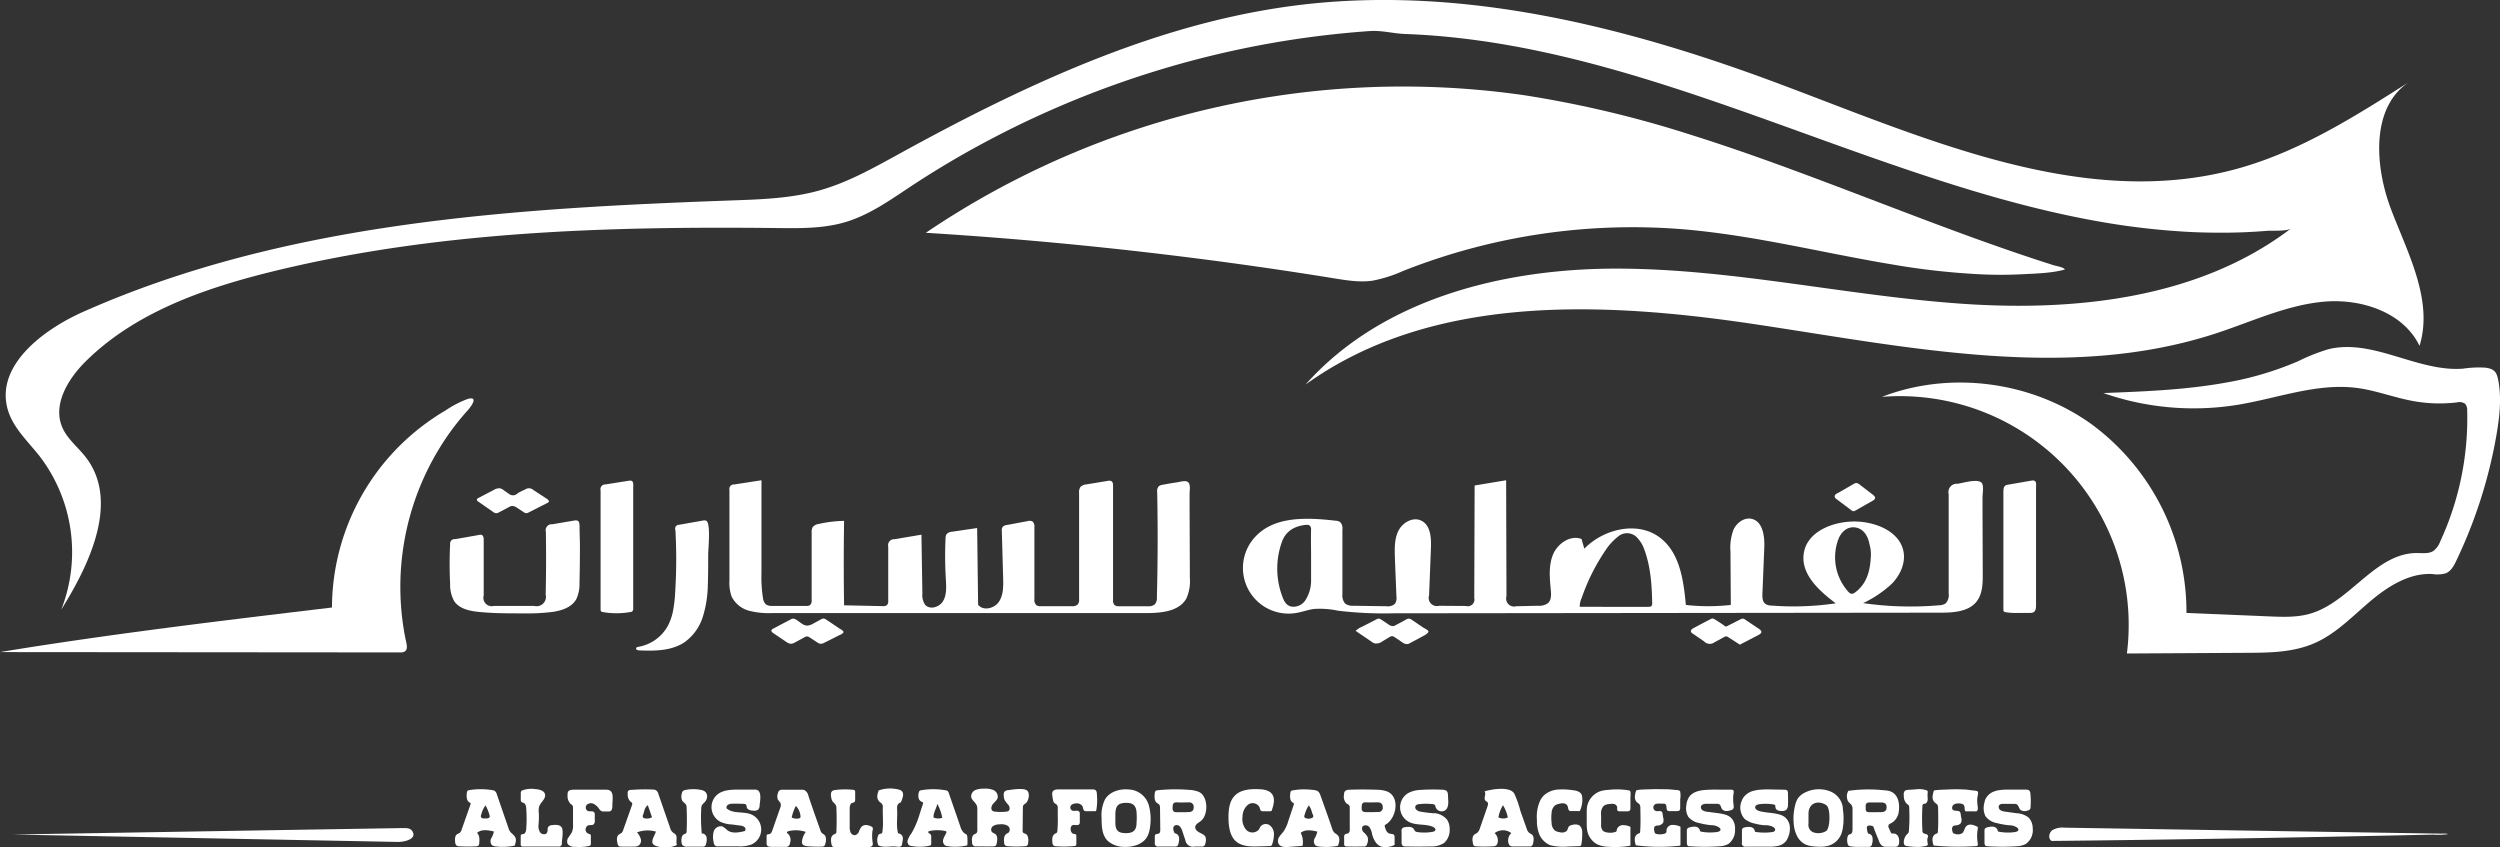
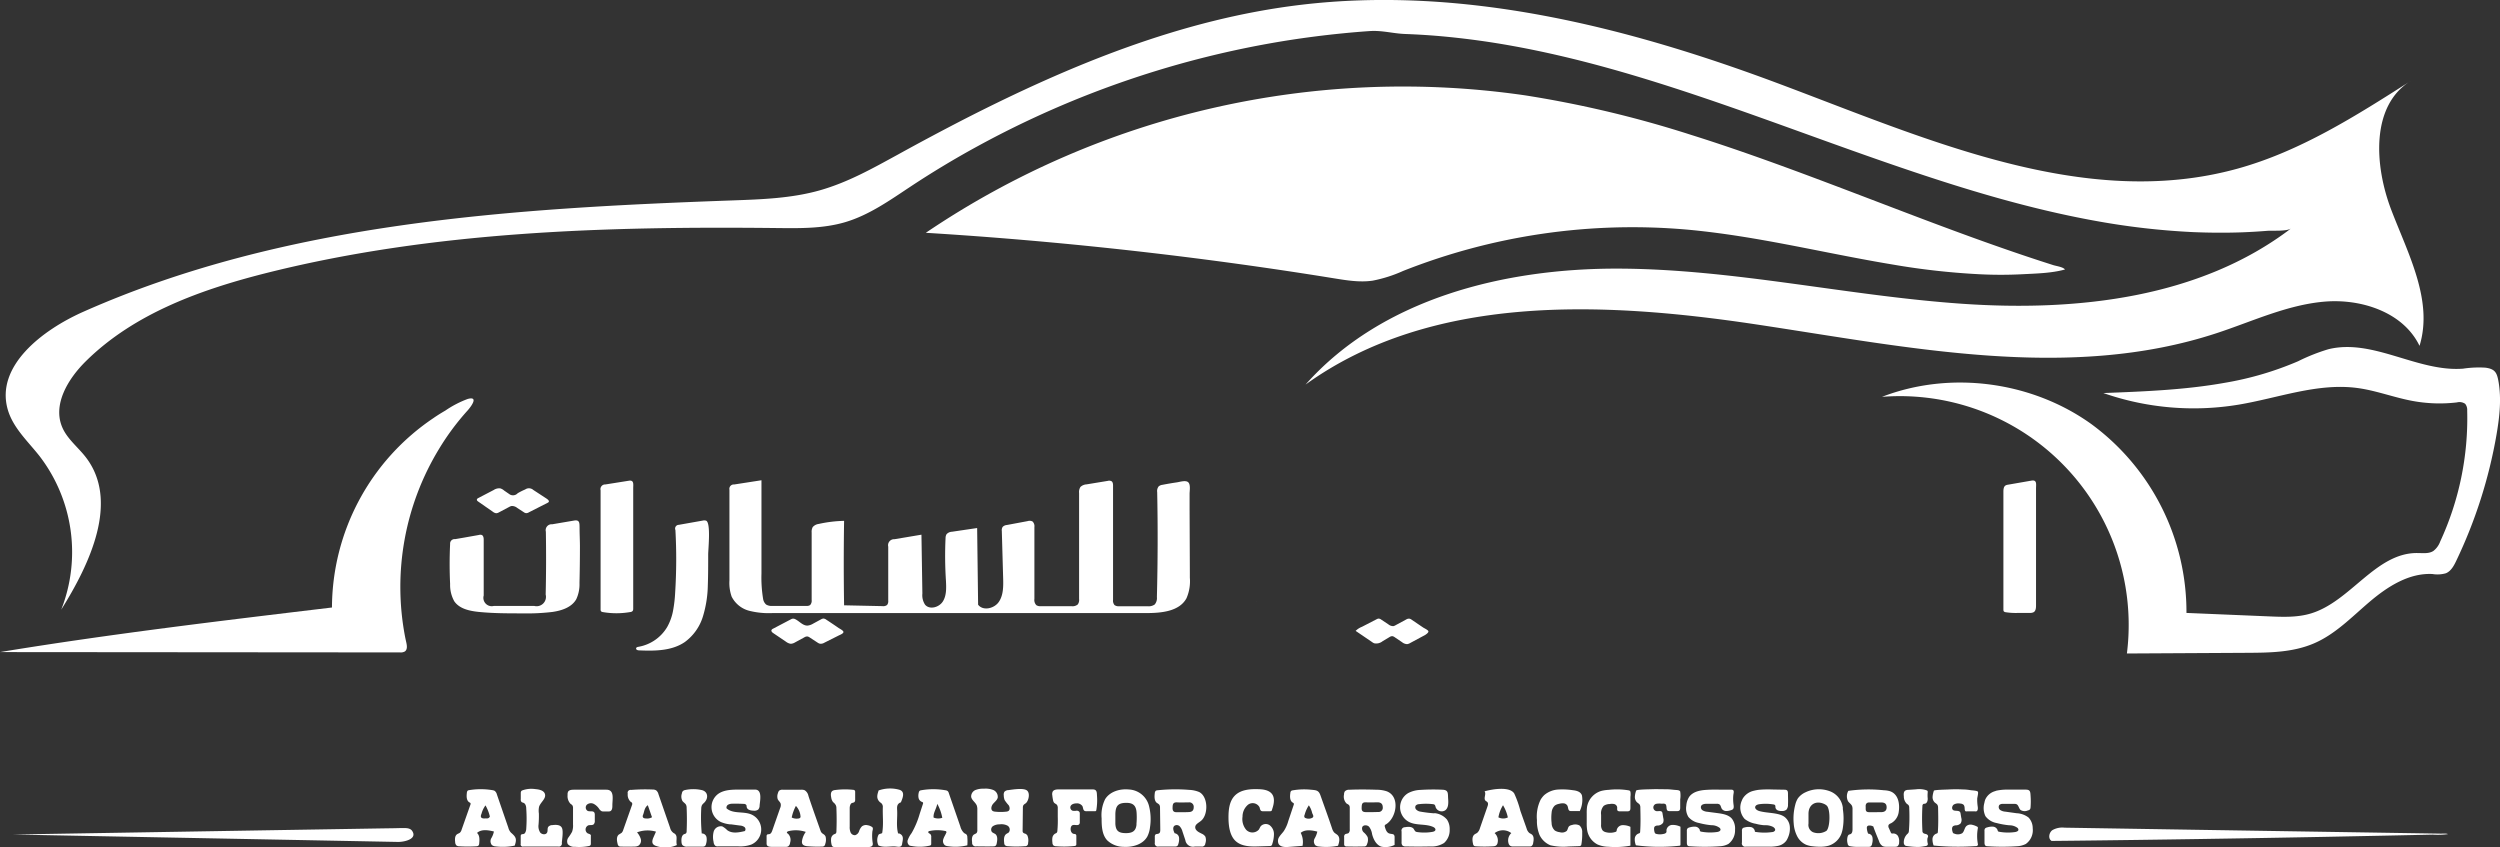
<svg xmlns="http://www.w3.org/2000/svg" id="Layer_1" data-name="Layer 1" viewBox="0 0 672.88 228.07">
  <rect x="0" y="0" width="672.88" height="228.07" fill="#333333" stroke="none" />
  <defs>
    <style>.cls-1{fill:#fff;}</style>
  </defs>
  <path class="cls-1" d="M398.31,284.53C427,269.87,457,257.6,488.82,253.79c43.28-5.17,87,5.69,127.82,20.91,40.22,15,82.9,34.62,124.27,23.19,16.88-4.66,31.92-14.22,46.67-23.64-10.84,6.67-9.81,22.83-5.27,34.72s11.36,24.45,7.61,36.61c-4.35-9.06-15.7-12.78-25.71-11.89s-19.31,5.32-28.86,8.46c-39.72,13.08-82.79,3.83-124.14-2.37S524,331.58,490.09,356c20.55-23.15,53.51-31.35,84.46-31.21s61.43,7.33,92.3,9.46,63.91-1.52,88.51-20.29c-1.11.85-5,.55-6.45.66q-3.35.27-6.7.4c-4.43.16-8.88.13-13.32-.06a198.4,198.4,0,0,1-26.39-3.06c-17.77-3.23-35.1-8.49-52.16-14.31-17.41-5.93-34.59-12.49-52-18.41-17.23-5.86-34.72-11.12-52.66-14.35-6.29-1.14-12.63-2-19-2.58q-4.86-.43-9.72-.61c-3.35-.12-6.14-1-9.55-.79q-3.69.25-7.36.62c-4.89.48-9.78,1.11-14.64,1.87A258.68,258.68,0,0,0,402,291.75q-9.33,5.08-18.21,10.95c-5.58,3.69-11.15,7.66-17.56,9.57-5.88,1.75-12.13,1.67-18.27,1.6-45.85-.5-92.16.83-136.67,11.88-18,4.48-36.32,10.93-49.52,24-4.76,4.71-8.95,11.62-6.31,17.76,1.36,3.16,4.26,5.35,6.35,8.07,9,11.72,1.23,28.46-6.63,41a42.44,42.44,0,0,0-5.83-41.32c-3.15-4-7.15-7.63-8.56-12.53-3.37-11.7,9.28-21.43,20.41-26.36,54.36-24.1,115.29-27.81,174.72-29.94,7.86-.28,15.82-.56,23.39-2.7s14.26-5.92,21.05-9.63Q389.23,289.2,398.31,284.53Z" transform="translate(-138.7 -252.49)" />
  <path class="cls-1" d="M395.78,315.66q-3.94-.27-7.9-.51a229.14,229.14,0,0,1,161.28-37,295.88,295.88,0,0,1,44.63,10.62c14.67,4.6,29.08,10,43.45,15.46s28.77,11.07,43.35,16.06c2.4.83,4.81,1.63,7.22,2.42l3.51,1.13c.88.28,2.61.48,3.18,1.18-3.55,1-7.77,1.09-11.46,1.28-3.87.2-7.75.2-11.62,0a195.44,195.44,0,0,1-23.29-2.61c-15.64-2.59-31.07-6.33-46.78-8.43-3-.4-5.94-.74-8.92-1a167.81,167.81,0,0,0-76.09,11.16,36.83,36.83,0,0,1-8.19,2.61c-3.41.5-6.87-.06-10.27-.61Q447.14,319.2,395.78,315.66Z" transform="translate(-138.7 -252.49)" />
  <path class="cls-1" d="M737.52,355.52a86.39,86.39,0,0,0,19.72-5.8,51.06,51.06,0,0,1,8.17-3.24c12-2.94,23.92,6.16,36.2,5.24a28.6,28.6,0,0,1,6.06-.27c2.54.35,3.08,1.31,3.5,3.7.84,4.75.28,9.62-.53,14.34a129.79,129.79,0,0,1-10.83,33.93c-.64,1.35-1.41,2.78-2.78,3.36a8.19,8.19,0,0,1-3.63.21c-6.26-.33-12,3.32-16.8,7.38s-9.23,8.75-15,11.25-12.09,2.55-18.3,2.58l-32.14.18a61.59,61.59,0,0,0-65.92-69.08c18.4-7.11,40.28-4.18,56.32,7.31a62.77,62.77,0,0,1,25.63,50.85l22.22.93c3.73.16,7.55.31,11.14-.75,10.77-3.15,17.55-16.4,28.78-16.3,1.48,0,3.09.24,4.32-.56a5.67,5.67,0,0,0,1.84-2.55A79.12,79.12,0,0,0,802.75,363a2.6,2.6,0,0,0-.55-1.83,2.73,2.73,0,0,0-2.22-.37,39.79,39.79,0,0,1-12-.41c-5-.93-9.77-2.8-14.8-3.47-10.75-1.43-21.36,2.73-32.06,4.5a73.78,73.78,0,0,1-36.3-3.14C715.74,357.86,726.82,357.44,737.52,355.52Z" transform="translate(-138.7 -252.49)" />
  <polygon class="cls-1" points="338.26 161.76 338.27 161.76 338.27 161.77 338.15 161.88 338.26 161.76" />
  <path class="cls-1" d="M586.1,397.71h0l.1-.08Z" transform="translate(-138.7 -252.49)" />
-   <path class="cls-1" d="M671.75,382.2c-1.36-.76-4.9.33-6.17.5a2.24,2.24,0,0,0-2.39,2.79l0,26.76a3.27,3.27,0,0,1-.77,2.6,3.1,3.1,0,0,1-1.82.55,89,89,0,0,1-20.43-.58,30.48,30.48,0,0,0,7.75-5.24c2.17-2.24,3.65-5.4,3.14-8.48-.94-5.58-7.57-8.22-13.22-8.25-5.81,0-12.62,2.66-13.62,8.38s4.05,10.23,8.57,13.65a78.1,78.1,0,0,1-17.29.6,3,3,0,0,1-1.62-.44c-.83-.6-.86-1.8-.82-2.82l.5-12.36c.12-3-.37-6.95-3.31-7.7-2-.51-4,.94-4.92,2.77a13.5,13.5,0,0,0-.87,6l.09,14.38a54.39,54.39,0,0,1-12.1,0c-.61-6.65-1.64-14.11-7-18.14-6-4.52-15.1-2.35-20.33,3l-.75-2.61c-3-1.15-6.47,1.23-7.69,4.23s-.87,6.38-.57,9.61c.11,1.21.14,2.61-.76,3.42a4,4,0,0,1-2.65.71l-5.9.13a2.14,2.14,0,0,1-2.63-2.69l-.09-31.22-8.48,1.41-.1,30.27a1.81,1.81,0,0,1-2.29,2.16l-7.21-.05a2.19,2.19,0,0,1-2.66-2.78l.5-12.84c.11-2.73-.12-6.06-2.57-7.28-2.21-1.11-5,.43-6.14,2.63s-1.06,4.78-1,7.25l.42,10.51a2.75,2.75,0,0,1-.43,2,2.78,2.78,0,0,1-2.23.63l-8.87-.13a3.36,3.36,0,0,1-2.27-.59,3.44,3.44,0,0,1-.74-2.62V395a2.39,2.39,0,0,0-.61-2,2.48,2.48,0,0,0-1.2-.36c-7.57-.86-16.35-1.31-21.56,4.24A12.28,12.28,0,0,0,488,417.39c1.47-.27,2.88-.81,4.36-1a23.55,23.55,0,0,1,6.47.47,103.06,103.06,0,0,0,14.91.7L661,417.39c3.51,0,7.54-.25,9.71-3,1.6-2.05,1.66-4.86,1.65-7.46l-.06-16.54,0-4c0-1,.37-2.88-.11-3.76A1,1,0,0,0,671.75,382.2ZM490.29,413.63a3.91,3.91,0,0,1-3.48,2.17c-1.59,0-2.4-1.2-2.87-2.51a21.26,21.26,0,0,1-.19-15c1-2.8,3.3-4.17,6.23-4.51,1.07-.13,1.64.13,1.6,1.37-.07,2.39,0,4.78,0,7.18,0,2.07,0,4.14,0,6.21A9.67,9.67,0,0,1,490.29,413.63Zm74.13-.22a54.05,54.05,0,0,1,6.54-13,14.63,14.63,0,0,1,3.25-3.5,3.69,3.69,0,0,1,5.34.53,8.27,8.27,0,0,1,1.61,2.65c1.82,4.77,2.14,9.78,2.23,14.82,0,.77-.38.91-1,.91H563.89A5.6,5.6,0,0,1,564.42,413.41Zm73.83-1.65c-.84.67-1.39.83-2.16-.1a13.84,13.84,0,0,1-2.8-13.42c.78-2.62,2.59-4,4.56-3.81s3.5,1.75,4,4.44a10.37,10.37,0,0,1,.42,2.88C642.11,405.87,641.33,409.28,638.25,411.76Z" transform="translate(-138.7 -252.49)" />
  <path class="cls-1" d="M344.9,415.2a2.77,2.77,0,0,0,1.68.37l9.1,0a1.62,1.62,0,0,0,1.07-.23,1.72,1.72,0,0,0,.41-1.37l0-18.15a2.62,2.62,0,0,1,.29-1.47,2.56,2.56,0,0,1,1.61-.84,34.84,34.84,0,0,1,6.83-.83q-.18,11.35,0,22.73l10.32.22a1.65,1.65,0,0,0,1.26-.32,1.68,1.68,0,0,0,.3-1.17V399.62a1.62,1.62,0,0,1,1.69-2l7.25-1.22.25,15.85a4.6,4.6,0,0,0,.73,3c1.22,1.43,3.76.72,4.77-.86s.94-3.6.85-5.48a102.76,102.76,0,0,1-.11-11.64,2,2,0,0,1,.27-1,2.08,2.08,0,0,1,1.45-.66l6.78-1,.26,20.64c1.32,1.74,4.33,1.05,5.57-.75s1.23-4.16,1.17-6.35l-.36-12.75a1.66,1.66,0,0,1,.22-1.08,1.71,1.71,0,0,1,1.11-.52l5.62-1.05a1.71,1.71,0,0,1,1.32.1,1.75,1.75,0,0,1,.5,1.5l0,19.34a2,2,0,0,0,.53,1.69,2,2,0,0,0,1.23.27l8.24,0a2.18,2.18,0,0,0,1.68-.48,2.1,2.1,0,0,0,.35-1.46l0-28.53a2.52,2.52,0,0,1,.37-1.63,2.58,2.58,0,0,1,1.63-.69l5.72-.94a1.37,1.37,0,0,1,1,.09c.38.24.42.77.42,1.21v30.73a1.83,1.83,0,0,0,.4,1.4,1.85,1.85,0,0,0,1.25.31l7.68,0a2.73,2.73,0,0,0,1.89-.48,2.69,2.69,0,0,0,.58-2q.36-14.12.08-28.23a2,2,0,0,1,.41-1.56,1.94,1.94,0,0,1,1-.41c1.29-.25,2.58-.47,3.88-.66.8-.11,2.43-.67,3.09,0s.33,2.29.34,3.11v4.21l.07,16.83v1.51a11.44,11.44,0,0,1-.9,5.52c-1.93,3.58-6.8,4-10.88,4H346.64a21.53,21.53,0,0,1-6.26-.61,7.36,7.36,0,0,1-4.76-3.83,11,11,0,0,1-.59-4.35V384.3a1.18,1.18,0,0,1,1.28-1.41l7.34-1.14,0,25.1a35.41,35.41,0,0,0,.43,6.75A2.57,2.57,0,0,0,344.9,415.2Z" transform="translate(-138.7 -252.49)" />
  <path class="cls-1" d="M255.39,365c1-.7,2.09-1.37,3.17-2a27.68,27.68,0,0,1,6-3.12c3-.83,1.06,1.87.08,3a67.32,67.32,0,0,0-7.81,10.5,71.44,71.44,0,0,0-9.1,50.51c.1.51.21,1,.33,1.54.19.84.32,1.89-.38,2.39a2.17,2.17,0,0,1-1.29.27L138.7,428c29.66-4.88,59.51-8.42,89.35-12a61.7,61.7,0,0,1,27.34-51Z" transform="translate(-138.7 -252.49)" />
  <path class="cls-1" d="M263.59,397.19l4-.71a1.29,1.29,0,0,1,.78,0c.45.21.52.8.52,1.3l0,15a2.25,2.25,0,0,0,2.72,2.8l10.9,0a2.52,2.52,0,0,0,3.06-3.07q.19-8.46.05-16.91a1.6,1.6,0,0,1,1.71-2l5.88-1c1.49-.26,1.46.63,1.48,1.81,0,1.67.09,3.34.1,5q0,5-.12,10a9.48,9.48,0,0,1-.85,4.33c-1.23,2.22-3.95,3.11-6.47,3.46a57.18,57.18,0,0,1-8.07.38c-3.9,0-7.81,0-11.7-.39-2.47-.25-5.22-.82-6.62-2.88a9,9,0,0,1-1.11-4.64c-.17-3.58-.17-7.18,0-10.76a1.2,1.2,0,0,1,1.35-1.31Z" transform="translate(-138.7 -252.49)" />
  <path class="cls-1" d="M300.46,417a.81.81,0,0,1-.11-.49l0-32.06a1.26,1.26,0,0,1,1.3-1.57l6.29-1c1.46-.25,1.19,1,1.19,2v32.38a1.15,1.15,0,0,1-.14.66,1,1,0,0,1-.7.31,21.59,21.59,0,0,1-7.35,0A.78.78,0,0,1,300.46,417Z" transform="translate(-138.7 -252.49)" />
  <path class="cls-1" d="M678,417a1.06,1.06,0,0,1-.08-.47V384.84c0-.64.06-1.4.62-1.71a1.74,1.74,0,0,1,.6-.18l6.33-1.1c1.55-.27,1.23,1,1.23,2.15v12.63l0,16.83v2c0,.66-.06,1.44-.62,1.79a2,2,0,0,1-1,.21l-3.15,0a17.29,17.29,0,0,1-3.45-.2.8.8,0,0,1-.41-.18A.36.36,0,0,1,678,417Z" transform="translate(-138.7 -252.49)" />
  <path class="cls-1" d="M319.87,416.78a36.43,36.43,0,0,0,.55-4.78,143.52,143.52,0,0,0,.07-16.85,1,1,0,0,1,.91-1.4l6.38-1.13a1.87,1.87,0,0,1,.94,0c1.37.45.59,7.72.59,9.08,0,2.8,0,5.6-.1,8.39a30.53,30.53,0,0,1-1.34,8.4,13.36,13.36,0,0,1-4.87,6.82c-3.51,2.39-8.06,2.41-12.3,2.23-.35,0-.82-.16-.79-.51s.39-.41.68-.46a11.23,11.23,0,0,0,7.68-5.31A14.34,14.34,0,0,0,319.87,416.78Z" transform="translate(-138.7 -252.49)" />
  <path class="cls-1" d="M797.57,477a21.4,21.4,0,0,1-4.09.13l-4.21.09-8.42.18-16.85.34q-16.83.32-33.68.58t-33.69.45l-5.73.06c-1-.58-.73-2.21.18-2.89a5.36,5.36,0,0,1,3.29-.68l33.66.54,33.65.53,33.65.53C795.93,476.91,797.13,476.74,797.57,477Z" transform="translate(-138.7 -252.49)" />
  <path class="cls-1" d="M690.87,478.64l-.06-.06h0Z" transform="translate(-138.7 -252.49)" />
  <path class="cls-1" d="M247.72,478.87a8.32,8.32,0,0,1-1.78.23l-103.79-2,33.68-.56,33.68-.56,33.68-.55c1.35,0,2.7-.06,4.05-.07.83,0,1.88,0,2.4.78C250.67,477.69,249.2,478.51,247.72,478.87Z" transform="translate(-138.7 -252.49)" />
  <path class="cls-1" d="M415.24,477.4a3.54,3.54,0,0,1,.17,2,.76.76,0,0,1-.84.84,27.77,27.77,0,0,1-4.65,0,1.12,1.12,0,0,1-.74-.27,1,1,0,0,1-.2-.61c-.11-.87-.13-1.92.59-2.42.2-.15.44-.22.63-.39a1.23,1.23,0,0,0-.34-1.84,3.51,3.51,0,0,0-2.11-.34,3.21,3.21,0,0,0-1.78.47,1.12,1.12,0,0,0-.26,1.62,5.21,5.21,0,0,0,.8.46c.76.51.65,1.64.46,2.54a1.05,1.05,0,0,1-.35.71,1.14,1.14,0,0,1-.55.12c-1.54.05-3.08,0-4.61,0a.95.95,0,0,1-1.11-1.07c-.1-.77-.13-1.73.54-2.15a2.82,2.82,0,0,0,.66-.37,1.22,1.22,0,0,0,.2-.82l0-5.4a3.38,3.38,0,0,0-.12-1.1c-.31-.92-1.4-1.48-1.54-2.44a1.89,1.89,0,0,1,1.17-1.82,5.53,5.53,0,0,1,2.26-.35,5.69,5.69,0,0,1,2.53.35,2,2,0,0,1,1.19,2.07c-.18.69-.83,1.14-1.28,1.69s-.67,1.5-.07,1.89a1.62,1.62,0,0,0,.66.18,13.23,13.23,0,0,0,2.95,0,1.32,1.32,0,0,0,.62-.18c.47-.32.38-1.08.06-1.55a10.75,10.75,0,0,1-1.07-1.37,3.46,3.46,0,0,1-.24-1.24,1.59,1.59,0,0,1,.16-1,1.53,1.53,0,0,1,1.08-.46c1.08-.14,4.06-.65,5,.1s.42,2.9-.37,3.48a2,2,0,0,0-.57.45,1.31,1.31,0,0,0-.16.73l-.07,6.11a.83.83,0,0,0,.14.58,1.26,1.26,0,0,0,.58.28A1.23,1.23,0,0,1,415.24,477.4Z" transform="translate(-138.7 -252.49)" />
  <path class="cls-1" d="M512.86,476.88l-.22-.05c-.72-.23-1-1.07-1.2-1.8a.58.58,0,0,1,0-.43.54.54,0,0,1,.26-.21c2.88-1.7,3.94-7.51.24-8.92a8.76,8.76,0,0,0-2.74-.42c-2.42-.08-4.84-.1-7.27,0a1.6,1.6,0,0,0-1.26.43,1.54,1.54,0,0,0-.22.85,2.64,2.64,0,0,0,.65,2.4c.25.18.58.28.75.55a1.28,1.28,0,0,1,.14.7v5.74a1.24,1.24,0,0,1-.33,1c-.3.2-.74.13-1,.39a.94.94,0,0,0-.18.72l0,1.8a.82.82,0,0,0,.12.49.77.77,0,0,0,.62.2q2.26.06,4.53,0a1,1,0,0,0,.61-.14,1,1,0,0,0,.29-.52,2.77,2.77,0,0,0,.15-1.87,4.34,4.34,0,0,0-1-1.23,1.4,1.4,0,0,1-.45-1.45c.3-.65,1.32-.61,1.83-.11A4.2,4.2,0,0,1,508,477c.36,1.4,1.1,2.88,2.46,3.36a5.42,5.42,0,0,0,3.6-.46l0-2a1.14,1.14,0,0,0-.09-.56C513.81,476.92,513.31,477,512.86,476.88Zm-4.93-5.8h0c-.47,0-.95,0-1.42,0-.82,0-1.35-.12-1.32-1.15s.09-1.55,1.24-1.49,2.05,0,3.07,0c.83,0,1.35.39,1.37,1.27a1.15,1.15,0,0,1-1.28,1.33Z" transform="translate(-138.7 -252.49)" />
  <path class="cls-1" d="M462.15,476.88l-.62-.32c-.57-.3-1.16-.79-1.13-1.44,0-.8,1-1.21,1.58-1.72,2-1.67,1.91-6.59-.58-7.76a7.78,7.78,0,0,0-2.58-.55,46.09,46.09,0,0,0-8.55.1.91.91,0,0,0-.51.16,1,1,0,0,0-.25.64c-.11.94-.15,2.07.6,2.63a2.38,2.38,0,0,1,.62.46,1.39,1.39,0,0,1,.19.81l.07,5.84c0,.41,0,.89-.38,1.09s-.71.07-.93.31a.84.84,0,0,0-.16.6v1.6a.86.86,0,0,0,1.08,1l4.34,0a1,1,0,0,0,.64-.15,1.07,1.07,0,0,0,.27-.53,4,4,0,0,0,.19-1.74,1.34,1.34,0,0,0-1.17-1.14c-.33-.63-.63-1.5-.09-2a1.11,1.11,0,0,1,1.45.14,3.32,3.32,0,0,1,.74,1.4l.77,2.31a2.08,2.08,0,0,0,2.59,1.71H462a.9.9,0,0,0,1.12-.83,2.7,2.7,0,0,0,0-1.84A2.19,2.19,0,0,0,462.15,476.88ZM457,471.09c-.48,0-1,0-1.43,0-.86.06-1.29-.21-1.27-1.19s.14-1.52,1.27-1.45,2.06,0,3.09,0a1.19,1.19,0,0,1,1.33,1.31c0,.89-.48,1.28-1.33,1.3C458.08,471.1,457.52,471.09,457,471.09Z" transform="translate(-138.7 -252.49)" />
  <path class="cls-1" d="M649.51,477.46a.76.76,0,0,0-.11-.14,1.52,1.52,0,0,0-1.21-.5.69.69,0,0,1-.35,0,.65.65,0,0,1-.25-.33l-.48-1.09a1,1,0,0,1-.1-.86,1.2,1.2,0,0,1,.64-.45,4.08,4.08,0,0,0,2.11-3.17c.31-2.14-.14-4.81-2.49-5.51a6.65,6.65,0,0,0-1.53-.22,38.69,38.69,0,0,0-9.56.16,3,3,0,0,0-.09,2.77c.32.49.89.8,1.11,1.35a2.48,2.48,0,0,1,.11.9v5.26c0,.51-.06,1.14-.53,1.36a2.88,2.88,0,0,0-.49.18.92.92,0,0,0-.29.47,3.46,3.46,0,0,0,0,1.94.75.75,0,0,0,.7.68,11.22,11.22,0,0,0,2.53.16l2.42,0a1.2,1.2,0,0,0,.5-.08,1.14,1.14,0,0,0,.45-.85,3.56,3.56,0,0,0,.07-1.62,1.21,1.21,0,0,0-1.16-1,4.52,4.52,0,0,1-.34-1.44.77.77,0,0,1,.11-.54.69.69,0,0,1,.54-.21,2,2,0,0,1,1.09.27c.25.76.55,1.5.85,2.25l.68,1.66a2.39,2.39,0,0,0,1,1.38,2.54,2.54,0,0,0,1.1.16l2.22,0a1.38,1.38,0,0,0,.64-.12,1.28,1.28,0,0,0,.45-1.1A2.78,2.78,0,0,0,649.51,477.46Zm-6.06-6.37h-1.66c-1.15,0-.89-.81-.94-1.48s.21-1.17,1.06-1.14c1,0,2.05,0,3.08,0s1.52.39,1.5,1.37-.73,1.27-1.62,1.24Z" transform="translate(-138.7 -252.49)" />
  <path class="cls-1" d="M493.6,465.28h0l0,0Z" transform="translate(-138.7 -252.49)" />
  <path class="cls-1" d="M498.78,477.32c-.29-.31-.7-.48-1-.79a3,3,0,0,1-.53-1c-1-3-2.1-6-3.14-8.95-.51-1.44-1.16-1.4-2.7-1.55a18,18,0,0,0-4.75.18.88.88,0,0,0-.45.17.84.84,0,0,0-.21.55c-.14.93-.17,2.09.64,2.58.1.06.22.11.27.21a.5.5,0,0,1,0,.38l-1.47,4.39a9.67,9.67,0,0,1-1.21,2.7c-.38.53-.87,1-1.21,1.54a1.92,1.92,0,0,0-.2,1.86c.46.89,1.7.93,2.7.85l3.76-.29a5.35,5.35,0,0,0-.49-3.49c1.16-1,3-.72,4.47-.34a6.44,6.44,0,0,1-.71,1.82,1.63,1.63,0,0,0,.16,1.84,1.88,1.88,0,0,0,1,.35,16.29,16.29,0,0,0,5.12-.2C499.17,479.18,499.43,478.05,498.78,477.32Zm-8.91-5.6a8.42,8.42,0,0,1,1.11-2.47,6,6,0,0,1,.89,2.05c.15.43.56.92.09,1.27a2.07,2.07,0,0,1-1.82.12C489.64,472.55,489.7,472.08,489.87,471.72Z" transform="translate(-138.7 -252.49)" />
  <path class="cls-1" d="M276.57,476.9c-.09-.09-.19-.17-.3-.26a3,3,0,0,1-.74-1.34l-3.08-8.95a1.79,1.79,0,0,0-.61-1,1.94,1.94,0,0,0-.62-.19,19,19,0,0,0-6.25,0,.82.82,0,0,0-.38.13.86.86,0,0,0-.23.57c-.12.94-.14,2.13.7,2.6.11.06.23.11.28.22a.51.51,0,0,1,0,.32l-2.39,6.78a1.72,1.72,0,0,1-.47.83c-.22.19-.52.25-.76.42-.63.45-.6,1.37-.51,2.13a1.35,1.35,0,0,0,.34.88,1.33,1.33,0,0,0,.79.23,36.52,36.52,0,0,0,4.56,0,1,1,0,0,0,.56-.17.91.91,0,0,0,.22-.62c.1-1,.15-2.13-.59-2.8,1.17-1.08,3-.77,4.55-.39a5.89,5.89,0,0,1-.71,1.82,1.64,1.64,0,0,0,.16,1.83,1.81,1.81,0,0,0,1,.36,15.85,15.85,0,0,0,5.14-.21C277.82,478.43,277.61,477.85,276.57,476.9Zm-8.28-5.36a6.64,6.64,0,0,1,1.08-2.28,11.25,11.25,0,0,1,1.18,3c-.33.68-.86.48-1.3.51C268.34,472.84,267.84,472.53,268.29,471.54Z" transform="translate(-138.7 -252.49)" />
  <polygon class="cls-1" points="402.87 227.56 402.87 227.55 402.88 227.55 402.87 227.56" />
  <path class="cls-1" d="M545,480h0v0l0-.05Z" transform="translate(-138.7 -252.49)" />
  <path class="cls-1" d="M550.5,476.8l-.2-.13a2.51,2.51,0,0,1-.72-1.23l-1.66-4.68a27.06,27.06,0,0,0-1.65-4.68c-1.21-2-5.95-1.19-8-.6.55.68-.36,1.88.25,2.51.15.15.37.23.51.39.29.33.16.84,0,1.25l-2,5.76a2.63,2.63,0,0,1-.74,1.26c-.23.17-.51.26-.73.44-.71.56-.58,1.65-.39,2.53a.89.89,0,0,0,.26.52.83.83,0,0,0,.47.13,35,35,0,0,0,4.69,0,1.47,1.47,0,0,0,.75-.19,1.14,1.14,0,0,0,.43-.69,2.7,2.7,0,0,0-.79-2.67,3.71,3.71,0,0,1,4.49,0,2.71,2.71,0,0,0-.74,2.76,1.16,1.16,0,0,0,.44.66,1.52,1.52,0,0,0,.87.18c1.42,0,2.85,0,4.28,0a1.19,1.19,0,0,0,.59-.1,1.21,1.21,0,0,0,.45-.88c.16-.78.26-1.73-.35-2.24A3.81,3.81,0,0,0,550.5,476.8ZM542,472.48a8.88,8.88,0,0,1,1.24-3.26,10.62,10.62,0,0,1,1.3,3.28A2.83,2.83,0,0,1,542,472.48Z" transform="translate(-138.7 -252.49)" />
  <path class="cls-1" d="M386.23,465.27s0,0,0,.05h0S386.22,465.29,386.23,465.27Z" transform="translate(-138.7 -252.49)" />
  <path class="cls-1" d="M398.38,476.82a1.37,1.37,0,0,1-.2-.13,3.67,3.67,0,0,1-1-1.75L394.09,466a1.26,1.26,0,0,0-.32-.59,1.28,1.28,0,0,0-.61-.22,18.79,18.79,0,0,0-6.52,0,.9.9,0,0,0-.45.18.85.85,0,0,0-.2.44,3.25,3.25,0,0,0-.06,1.42,1.46,1.46,0,0,0,.85,1.07c.13.05.27.08.34.2a.42.42,0,0,1,0,.33l-.88,2.7a23.1,23.1,0,0,1-2.2,5.22,7,7,0,0,0-1,1.79,1.31,1.31,0,0,0,.43,1.51,1.89,1.89,0,0,0,.58.14,11.74,11.74,0,0,0,4.94-.11.49.49,0,0,0,.26-.15.51.51,0,0,0,.09-.35l0-1.72a1.1,1.1,0,0,0-.24-.87,3.52,3.52,0,0,0-.38-.24.36.36,0,0,1-.17-.38.46.46,0,0,1,.36-.22,10.33,10.33,0,0,1,4.18,0,.33.33,0,0,1,.28.53c-.23.57-.6,1.08-.77,1.66a1.49,1.49,0,0,0,.43,1.66,1.83,1.83,0,0,0,.76.24,13.56,13.56,0,0,0,5.27-.23,12.39,12.39,0,0,0,0-2.11,1.27,1.27,0,0,0-.2-.77A1.89,1.89,0,0,0,398.38,476.82Zm-6.06-4.22a3.28,3.28,0,0,1-2.34-.06c-.13-1.23.65-2.16,1-3.69A12.63,12.63,0,0,1,392.32,472.6Z" transform="translate(-138.7 -252.49)" />
  <path class="cls-1" d="M596.2,475.85l0,.06a.59.59,0,0,0,.1.29.52.52,0,0,0,.32.14,13.24,13.24,0,0,0,4.26.08c.41-.06.91-.26.9-.67a.68.68,0,0,0-.25-.45,3.55,3.55,0,0,0-2.2-.7A20.18,20.18,0,0,1,596,474a4.87,4.87,0,0,1-2.87-1.64,4.4,4.4,0,0,1-.56-3,5,5,0,0,1,.79-2.41c.93-1.29,2.65-1.71,4.23-1.84a37.14,37.14,0,0,1,3.95-.08l3.12,0c1,0,.62.84.56,1.54a11.17,11.17,0,0,0,.07,2.52c.06.43.12.94-.21,1.23a1.19,1.19,0,0,1-.48.23,3.87,3.87,0,0,1-1.3.23,1.47,1.47,0,0,1-1.15-.57c-.27-.4-.28-1-.68-1.23a1.35,1.35,0,0,0-.75-.15l-2.59,0c-.63,0-1.42.1-1.61.7a1,1,0,0,0,.49,1.09,2.88,2.88,0,0,0,1.23.36l2.82.37c1.39.19,2.92.45,3.81,1.53a4.34,4.34,0,0,1,.82,2.94,4.53,4.53,0,0,1-1.78,3.81,5.2,5.2,0,0,1-2.34.63,55.6,55.6,0,0,1-8.06,0,1.07,1.07,0,0,1-.47-.1c-.28-.17-.32-.56-.32-.9l0-3.1a1.15,1.15,0,0,1,.11-.61,1.13,1.13,0,0,1,.7-.38,4.22,4.22,0,0,1,1.57-.17A1.42,1.42,0,0,1,596.2,475.85Z" transform="translate(-138.7 -252.49)" />
  <path class="cls-1" d="M320.74,477.51a1.2,1.2,0,0,0-.68-.77,2.33,2.33,0,0,1-1-1.44l-3.14-9.08a1.92,1.92,0,0,0-.61-1,1.88,1.88,0,0,0-1-.23,48,48,0,0,0-5.75.11.78.78,0,0,0-.9,1,2.59,2.59,0,0,0,.78,2.19c.14.09.31.17.38.32a.68.68,0,0,1,0,.52l-2.38,6.75a1.9,1.9,0,0,1-.41.75,8.5,8.5,0,0,1-.75.47c-.71.55-.57,1.64-.35,2.5a1.06,1.06,0,0,0,.32.62,1,1,0,0,0,.55.13q1.81.06,3.63,0a2.36,2.36,0,0,0,1.12-.25,1.66,1.66,0,0,0,.61-1.82,4.89,4.89,0,0,0-1-1.76,8,8,0,0,1,5.1-.19l-.64,1.45c-.28.61-.54,1.38-.13,1.91a1.66,1.66,0,0,0,.8.49,7.56,7.56,0,0,0,5.59-.24C320.63,479,320.93,478.17,320.74,477.51Zm-8.95-5.73c.35-.85.33-1.9,1.27-2.57.38,1.07.73,2.1,1.13,3.24a2.5,2.5,0,0,1-1.59.33C311.9,472.8,311.49,472.48,311.79,471.78Z" transform="translate(-138.7 -252.49)" />
  <path class="cls-1" d="M360.33,477a2,2,0,0,1-.55-.46,1.86,1.86,0,0,1-.25-.51l-.95-2.69c-.78-2.21-1.56-4.41-2.29-6.64a2.31,2.31,0,0,0-1-1.51,2.12,2.12,0,0,0-1-.14h-4.89a1.37,1.37,0,0,0-1,.26,1.47,1.47,0,0,0-.31.64,2.47,2.47,0,0,0-.06,1.65c.21.45.67.76.8,1.24a1.88,1.88,0,0,1-.16,1.16l-2.1,6c-.15.43-.37.93-.82,1-.21.05-.46,0-.6.16a.58.58,0,0,0-.12.46v1.84a1.3,1.3,0,0,0,.06.44c.17.44.76.51,1.24.52h3.78a1.38,1.38,0,0,0,.73-.13,1.36,1.36,0,0,0,.52-1,2.35,2.35,0,0,0-.58-2.41c-.13-.08-.28-.16-.29-.31s.21-.31.4-.36a8.32,8.32,0,0,1,4.69.19,5.52,5.52,0,0,0-1,2.33,1.5,1.5,0,0,0,.05.84c.24.52.91.65,1.47.69a30.94,30.94,0,0,0,3.85.09,1,1,0,0,0,.55-.13.94.94,0,0,0,.32-.59,3.45,3.45,0,0,0,.08-2A1.54,1.54,0,0,0,360.33,477Zm-6.17-4.74c.06.32-.27.53-.63.54a2.87,2.87,0,0,1-1.74-.28,11.45,11.45,0,0,1,1.13-3.12A4.61,4.61,0,0,1,354.16,472.22Z" transform="translate(-138.7 -252.49)" />
  <path class="cls-1" d="M524.8,471.35a5,5,0,0,1,3.34,1.71,4.49,4.49,0,0,1,.74,2.68,4.57,4.57,0,0,1-1.51,3.64,6.24,6.24,0,0,1-3.76.93c-2.19.06-4.37.05-6.56,0a1.23,1.23,0,0,1-.88-.26,1.25,1.25,0,0,1-.23-.89v-2.86a.91.91,0,0,1,.89-1.16c.85-.15,1.91-.22,2.4.49a3.21,3.21,0,0,0,.4.61,1.17,1.17,0,0,0,.6.21,12.71,12.71,0,0,0,4-.06c.35-.06.77-.2.82-.55s-.29-.62-.61-.77c-2-.91-4.5-.34-6.48-1.34a4.44,4.44,0,0,1-.22-7.79,7.64,7.64,0,0,1,3.2-.84,53.31,53.31,0,0,1,5.93-.06c1.79.05,1.49,1,1.61,2.55.07,1.05.08,2.28-.73,2.95a1.74,1.74,0,0,1-2.66-.83,1.2,1.2,0,0,0-.26-.62.89.89,0,0,0-.48-.16,15.7,15.7,0,0,0-3.69,0,1.28,1.28,0,0,0-.91.38.87.87,0,0,0,.13,1.08,2,2,0,0,0,1,.53,37.68,37.68,0,0,0,3.86.48Z" transform="translate(-138.7 -252.49)" />
  <path class="cls-1" d="M610.73,465.33a9.58,9.58,0,0,1,1.57-.28,28,28,0,0,1,3.3-.07l3.34.06c.93,0,1,.39,1,1.22s.06,1.84,0,2.75a2,2,0,0,1-.41,1.4,1.77,1.77,0,0,1-1.25.36,2.58,2.58,0,0,1-1.07-.16,1.06,1.06,0,0,1-.65-.8c0-.2,0-.43-.09-.6A.72.72,0,0,0,616,469a12.89,12.89,0,0,0-3.67-.07c-.51.06-1.13.25-1.22.76s.56.95,1.12,1.1c1.74.48,3.59.42,5.33.9a4.6,4.6,0,0,1,1.34.59,3.72,3.72,0,0,1,1.53,2.67,5.91,5.91,0,0,1-.55,3.09,4,4,0,0,1-.43.78,3.7,3.7,0,0,1-2.19,1.34,10.92,10.92,0,0,1-2.62.21h-6a.91.91,0,0,1-1.09-1.14l0-3.08a1,1,0,0,1,.19-.73,1,1,0,0,1,.55-.22,3.85,3.85,0,0,1,1.75-.08,1.33,1.33,0,0,1,1,1.25,14.73,14.73,0,0,0,4.59.08,1,1,0,0,0,.81-.41c.21-.44-.27-.89-.72-1.08a5,5,0,0,0-1.2-.33c-.5-.06-1,0-1.49-.08a11.75,11.75,0,0,1-1.75-.34,6.58,6.58,0,0,1-3-1.3,4.54,4.54,0,0,1-.78-4.9,4.78,4.78,0,0,1,.28-.61A4.63,4.63,0,0,1,610.73,465.33Z" transform="translate(-138.7 -252.49)" />
  <path class="cls-1" d="M335.3,474.38a8.59,8.59,0,0,1-2.55-.63,4.44,4.44,0,0,1-.67-7.64c1.48-1,3.42-1.09,5.23-1.1h4.61c2,0,1.35,2.93,1.23,4.27a1.61,1.61,0,0,1-.39,1.12,1.74,1.74,0,0,1-1.25.28c-.74,0-1.68-.22-1.83-.95-.05-.21,0-.44-.14-.61a.83.83,0,0,0-.66-.26c-1-.06-2-.07-2.95-.05a2.48,2.48,0,0,0-1.21.24.9.9,0,0,0-.47,1c1.71,1.55,4.49.76,6.62,1.63a4.41,4.41,0,0,1,0,8.14,9,9,0,0,1-3.38.47l-5.53,0a1.46,1.46,0,0,1-.66-.1,1.41,1.41,0,0,1-.53-1.07,5.69,5.69,0,0,1,.05-2.9,2,2,0,0,1,2.29-1.3,5.49,5.49,0,0,1,1.31,1c1.32,1,3.16.64,4.76.25a.77.77,0,0,0-.13-1.09,2.27,2.27,0,0,0-1.17-.39l-2.53-.34Z" transform="translate(-138.7 -252.49)" />
  <path class="cls-1" d="M676,465.31a13.73,13.73,0,0,1,3.27-.29l4.66,0c1.19,0,1.24.54,1.3,1.59a21,21,0,0,1,0,3.17,1.06,1.06,0,0,1-.17.56.93.93,0,0,1-.53.27,2.08,2.08,0,0,1-2-.12c-.47-.44-.51-1.28-1.09-1.55a1.6,1.6,0,0,0-.58-.09q-1.55,0-3.09,0a1.39,1.39,0,0,0-.94.29,1,1,0,0,0,.2,1.34,2.79,2.79,0,0,0,1.42.47l3,.42a5.68,5.68,0,0,1,3.25,1.17,4.19,4.19,0,0,1,1.11,2.89,4.55,4.55,0,0,1-1.85,4.21,5.73,5.73,0,0,1-2.35.61,57.44,57.44,0,0,1-8,0,1.08,1.08,0,0,1-.44-.09c-.3-.17-.34-.57-.34-.91l0-3.09a1,1,0,0,1,.16-.69,1.07,1.07,0,0,1,.56-.28,4.17,4.17,0,0,1,1.6-.2,1.43,1.43,0,0,1,1.21.94.61.61,0,0,0,.11.29.5.5,0,0,0,.32.14,13.18,13.18,0,0,0,4.25.08c.42-.06,1-.28.91-.7a.73.73,0,0,0-.25-.43,3.6,3.6,0,0,0-2.17-.69,21.19,21.19,0,0,1-3.44-.61,4.8,4.8,0,0,1-3-1.84,5.11,5.11,0,0,1-.29-3.58,5.17,5.17,0,0,1,.22-.86,4.08,4.08,0,0,1,2.67-2.3Z" transform="translate(-138.7 -252.49)" />
  <path class="cls-1" d="M587,476.73a.61.61,0,0,0,.23-.3,2.15,2.15,0,0,0,0-.51,1.63,1.63,0,0,1,1.52-1.4A4.77,4.77,0,0,1,591,475l0,4.81a.36.36,0,0,1-.06.23.32.32,0,0,1-.21.08A48.64,48.64,0,0,1,579,480a4.44,4.44,0,0,1-.3-1.76,1.58,1.58,0,0,1,1-1.4.7.7,0,0,0,.34-.15.54.54,0,0,0,.11-.35c.15-2.14.1-4.29.05-6.44a1.58,1.58,0,0,0-.14-.78c-.18-.32-.54-.48-.8-.73a2,2,0,0,1-.53-1.51,5.67,5.67,0,0,1,.35-1.6c.1-.32,3.61-.34,4-.36,1.39-.06,2.79,0,4.18,0,.7,0,1.39.09,2.09.16.55.06,1.37,0,1.58.45a6.84,6.84,0,0,1,0,2.12l0,2.11c0,.35,0,.77-.32.95a1.1,1.1,0,0,1-.54.09h-2a1,1,0,0,1-.46-.07c-.61-.32-.13-1.48-.72-1.85a1.51,1.51,0,0,0-.85-.06,4.93,4.93,0,0,0-1.43,0,1,1,0,0,0,.19,2c.44,0,1-.14,1.25.23a.8.8,0,0,1,.11.34l.22,1.3a2,2,0,0,1-.06,1.25,1.84,1.84,0,0,1-1.51.75,1.07,1.07,0,0,0-.8.33,1,1,0,0,0-.11.45,3.33,3.33,0,0,0,.13,1,.77.77,0,0,0,.16.31.7.7,0,0,0,.37.17,3.9,3.9,0,0,0,1.83,0A1.33,1.33,0,0,0,587,476.73Z" transform="translate(-138.7 -252.49)" />
  <path class="cls-1" d="M667.4,469.47a1,1,0,0,0-.23-.4,1.47,1.47,0,0,0-.89-.3,2.54,2.54,0,0,0-1.7.26c-.48.34-.66,1.14-.19,1.49s1.56,0,1.9.59a1.14,1.14,0,0,1,.1.36l.19,1.14a1.85,1.85,0,0,1-.16,1.48,1.8,1.8,0,0,1-1.25.54,1.52,1.52,0,0,0-.79.23c-.4.34-.3,1-.15,1.48a.79.79,0,0,0,.19.39.84.84,0,0,0,.32.14,2.36,2.36,0,0,0,2.08-.11c.59-.48.59-1.41,1.14-1.93a1.69,1.69,0,0,1,1.38-.38,5.07,5.07,0,0,1,1.39.47.53.53,0,0,1,.3.23.56.56,0,0,1,0,.34,11.54,11.54,0,0,0,0,4.06.7.7,0,0,1,0,.43.65.65,0,0,1-.6.24,68.63,68.63,0,0,1-11.29-.15,4.72,4.72,0,0,1-.31-1.77,1.62,1.62,0,0,1,1-1.42.75.75,0,0,0,.35-.16.58.58,0,0,0,.1-.35c.15-2.14.11-4.28.06-6.42a1.7,1.7,0,0,0-.15-.78c-.17-.32-.54-.49-.8-.74a2,2,0,0,1-.53-1.51,6.44,6.44,0,0,1,.35-1.61c.09-.25,3.47-.3,3.87-.33a37.57,37.57,0,0,1,4.11,0c.68,0,1.35.1,2,.2.34.05,1.67.1,1.86.4s-.17,1.54-.18,1.9a12.69,12.69,0,0,0,.13,2.05c.08.5.1,1.17-.38,1.34a1.34,1.34,0,0,1-.35,0l-2.19,0a.7.7,0,0,1-.29,0c-.25-.12-.29-.46-.3-.74A2.27,2.27,0,0,0,667.4,469.47Z" transform="translate(-138.7 -252.49)" />
  <path class="cls-1" d="M634.72,470a5.45,5.45,0,0,0-3.4-4.5,8.37,8.37,0,0,0-6.72.26,5.14,5.14,0,0,0-2,1.62,5.81,5.81,0,0,0-.71,1.75,14.57,14.57,0,0,0-.41,5,8.82,8.82,0,0,0,.89,3.35,5,5,0,0,0,2.46,2.38,6.41,6.41,0,0,0,1.69.4,15.69,15.69,0,0,0,2.28.13,8.08,8.08,0,0,0,2.08-.28,5.39,5.39,0,0,0,3.41-3.15,8.31,8.31,0,0,0,.4-1.54,16.58,16.58,0,0,0,0-5.26Zm-9.26,4.14c0-.48,0-.95,0-1.43s0-.79,0-1.19c0-2.45,1.9-3.65,4.16-2.67a2.54,2.54,0,0,1,.78.5c1,1,.9,5.84-.11,6.76a4.08,4.08,0,0,1-3.61.37A2.14,2.14,0,0,1,625.46,474.17Z" transform="translate(-138.7 -252.49)" />
  <path class="cls-1" d="M448,469.59a5.88,5.88,0,0,0-5.48-4.61c-2.41-.24-5.1.56-6.37,2.61a9.67,9.67,0,0,0-.95,5.14c0,2.09.09,4.4,1.5,5.93a6.4,6.4,0,0,0,4.37,1.75c2.46.16,5.25-.62,6.44-2.78a7.26,7.26,0,0,0,.72-2.5A14.41,14.41,0,0,0,448,469.59Zm-3.4,4.79c-.16,1.71-1,2.37-2.94,2.35s-2.64-.67-2.76-2.48c0-.56,0-1.12,0-1.67h0v-1c.07-2.21.76-2.95,2.79-3s2.86.77,2.94,2.87A19.49,19.49,0,0,1,444.57,474.38Z" transform="translate(-138.7 -252.49)" />
  <path class="cls-1" d="M577.43,465.41a.77.77,0,0,1,.1.18,4.55,4.55,0,0,1,0,1.38l0,2.87c0,.34,0,.74-.31.92a1.06,1.06,0,0,1-.56.1h-2a.83.83,0,0,1-.54-.14c-.26-.24-.11-.67-.16-1a1.08,1.08,0,0,0-.81-.82,3.08,3.08,0,0,0-1.21,0,2.92,2.92,0,0,0-1.59.48,3,3,0,0,0-.71,2.41v2.62a2.32,2.32,0,0,0,.43,1.62,1.79,1.79,0,0,0,.86.45,4.43,4.43,0,0,0,2.6-.09.45.45,0,0,0,.22-.13.64.64,0,0,0,.09-.36,1.67,1.67,0,0,1,1.55-1.32,4.74,4.74,0,0,1,2.14.45v4.8a.33.33,0,0,1,0,.22.29.29,0,0,1-.21.09,22.82,22.82,0,0,1-5.72.26,7.81,7.81,0,0,1-2.91-.61,5.29,5.29,0,0,1-2.82-4,11.73,11.73,0,0,1-.1-1.87v-2.48a11.54,11.54,0,0,1,.1-1.86,5.45,5.45,0,0,1,3.82-4.21,10,10,0,0,1,2-.29,19.34,19.34,0,0,1,5.1.09C577.09,465.22,577.29,465.22,577.43,465.41Z" transform="translate(-138.7 -252.49)" />
  <path class="cls-1" d="M480.91,470.75a.78.78,0,0,1-.4.09l-1.83,0a1.12,1.12,0,0,1-.48-.07c-.33-.17-.37-.61-.49-1a2.09,2.09,0,0,0-3.09-.7,4.16,4.16,0,0,0-1.49,3.21,4.48,4.48,0,0,0,1,3.57,2.32,2.32,0,0,0,3.37-.05c.21-.3.32-.66.55-.95a1.84,1.84,0,0,1,2.43-.21,3,3,0,0,1,1.11,2.35,8.92,8.92,0,0,1-.45,2.64.77.77,0,0,1-.27.48.86.86,0,0,1-.39.09l-2.88.09c-2.19.08-4.6.08-6.25-1.36s-2-4.12-2-6.44c0-2.06.23-4.3,1.64-5.79,1.64-1.74,4.32-1.89,6.7-1.79,3.57.14,4.62,2,3.4,5.41A.72.72,0,0,1,480.91,470.75Z" transform="translate(-138.7 -252.49)" />
  <path class="cls-1" d="M563.92,470.79a.25.25,0,0,1-.17,0l-2.14,0a1.15,1.15,0,0,1-.41-.05c-.48-.2-.39-.92-.63-1.39a1.29,1.29,0,0,0-1-.64,3.45,3.45,0,0,0-1.23.13,2.82,2.82,0,0,0-1.16.47,2.87,2.87,0,0,0-.86,1.9,11.92,11.92,0,0,0,0,2.8,2.76,2.76,0,0,0,.85,2,3.07,3.07,0,0,0,1.36.47,2,2,0,0,0,1.85-.34c.32-.38.32-1,.69-1.3a1.7,1.7,0,0,1,.75-.3,2.53,2.53,0,0,1,2,.12,2.35,2.35,0,0,1,.73,1.94,16.32,16.32,0,0,1-.21,3.12,1,1,0,0,1-.09.29.77.77,0,0,1-.63.22l-2.69.09A15.32,15.32,0,0,1,556,480a5.57,5.57,0,0,1-2.93-2.78,9.83,9.83,0,0,1-.7-4,10.33,10.33,0,0,1,1-5.51,6.1,6.1,0,0,1,.59-.82,4,4,0,0,1,.4-.42A6.31,6.31,0,0,1,558,465a18.65,18.65,0,0,1,4,.17c1,.11,2.18.38,2.49,1.45a6.85,6.85,0,0,1-.54,4.06A.26.26,0,0,1,563.92,470.79Z" transform="translate(-138.7 -252.49)" />
  <path class="cls-1" d="M433.48,470.83h-.11l-2.15,0a1.16,1.16,0,0,1-.64-.11c-.39-.25-.34-.84-.54-1.25a1.75,1.75,0,0,0-1.6-.75c-.67,0-1.47.24-1.64.88a.94.94,0,0,0,.6,1.1,3.09,3.09,0,0,0,1,0,.88.88,0,0,1,.84.34,1.06,1.06,0,0,1,.09.53v2.15a.94.94,0,0,1-.11.55c-.38.61-1.44,0-2,.41a1,1,0,0,0-.32.59c-.14.65.11,1.49.76,1.65.23.06.52,0,.66.24a.64.64,0,0,1,.08.39v2.1a.63.63,0,0,1-.06.34.61.61,0,0,1-.44.2,25.07,25.07,0,0,1-4.9.07,1.2,1.2,0,0,1-.79-.24,1.18,1.18,0,0,1-.25-.76,4.63,4.63,0,0,1,0-1.34,1.56,1.56,0,0,1,.75-1.07,1.27,1.27,0,0,0,.41-.23.8.8,0,0,0,.17-.48,30.47,30.47,0,0,0,.11-3.82l0-2.27a1.48,1.48,0,0,0-.21-.91c-.2-.26-.57-.36-.79-.61a1.5,1.5,0,0,1-.27-.68,11.51,11.51,0,0,1-.2-1.29,1.63,1.63,0,0,1,.1-1c.3-.53,1-.6,1.63-.6l9.12,0c1.24,0,1.12.86,1.19,1.88a15.66,15.66,0,0,1-.18,3.62.4.4,0,0,1-.13.3A.28.28,0,0,1,433.48,470.83Z" transform="translate(-138.7 -252.49)" />
  <path class="cls-1" d="M297.73,477.48a2.26,2.26,0,0,1,0,.26l0,1.78a.77.77,0,0,1-.1.45.7.7,0,0,1-.44.23,13.14,13.14,0,0,1-3.76.21,2.25,2.25,0,0,1-1.92-.74,1.74,1.74,0,0,1,.16-1.74,13.85,13.85,0,0,0,1-1.55,4.9,4.9,0,0,0,.26-2l0-4.33a1.37,1.37,0,0,0-.17-.8,2.43,2.43,0,0,0-.52-.43,3,3,0,0,1-.77-2.37,1.7,1.7,0,0,1,.13-.87c.28-.48.94-.53,1.49-.54l8.81,0c2.31,0,1.59,2.67,1.62,4.33,0,.55-.06,1.22-.56,1.45a1.46,1.46,0,0,1-.59.08h-1.15a1.75,1.75,0,0,1-.56-.06,1.79,1.79,0,0,1-.71-.66,4,4,0,0,0-1.44-1.32,1.68,1.68,0,0,0-1.84.21,1.07,1.07,0,0,0,.19,1.67c.58.27,1.45-.1,1.8.44a1.2,1.2,0,0,1,.13.62l0,1.54a1.35,1.35,0,0,1-.28,1c-.36.33-.95.16-1.42.28a1.22,1.22,0,0,0-.23,2.16c.3.15.71.19.87.49A.55.55,0,0,1,297.73,477.48Z" transform="translate(-138.7 -252.49)" />
  <path class="cls-1" d="M363.14,468.56a1.84,1.84,0,0,1-.25-.23,2.51,2.51,0,0,1-.46-1.16c-.13-.64-.21-1.44.33-1.82a1.64,1.64,0,0,1,.72-.22,20.62,20.62,0,0,1,4.84-.06.71.71,0,0,1,.44.17.69.69,0,0,1,.11.45v2a1,1,0,0,1-.15.63c-.21.24-.59.21-.86.38s-.45.78-.46,1.24l0,5a3.7,3.7,0,0,0,.22,1.55,1.25,1.25,0,0,0,1.24.79,1.61,1.61,0,0,0,1.06-1.05,3.36,3.36,0,0,1,.77-1.32,1.79,1.79,0,0,1,1.51-.31,2.84,2.84,0,0,1,1.3.54c.26.32.08.71,0,1.16a11.89,11.89,0,0,0,.08,3,1.3,1.3,0,0,1,0,.62c-.16.48-.79.56-1.3.56l-8.8,0a1.06,1.06,0,0,1-.72-.18,1.13,1.13,0,0,1-.26-.6,4.71,4.71,0,0,1-.11-1.49,1.5,1.5,0,0,1,.82-1.18,1.25,1.25,0,0,0,.46-.23.81.81,0,0,0,.15-.51q.13-3.13,0-6.26a1.7,1.7,0,0,0-.16-.81A2.38,2.38,0,0,0,363.14,468.56Z" transform="translate(-138.7 -252.49)" />
  <path class="cls-1" d="M280,476.7a2.31,2.31,0,0,0,.34-1.15,37.57,37.57,0,0,0,0-5.41c0-.61-.18-1.34-.74-1.57a2,2,0,0,1-.5-.2.93.93,0,0,1-.23-.8l0-1.64a1,1,0,0,1,.11-.48.69.69,0,0,1,.34-.24,7.13,7.13,0,0,1,3.47-.33c1,.08,2.32.34,2.59,1.35.34,1.25-1.2,2.18-1.59,3.41a5.17,5.17,0,0,0-.05,1.8,27.88,27.88,0,0,1-.09,3,3.13,3.13,0,0,0,.44,2.11c.45.57,1.5.7,1.85.05.27-.49,0-1.17.37-1.61a1.45,1.45,0,0,1,1.06-.42c.84-.1,2.09-.17,2.55.7s.06,3.1,0,4.07a.83.83,0,0,1-1,1h-9.34a.59.59,0,0,1-.73-.72v-2c0-.19,0-.42.18-.53a1,1,0,0,1,.42-.1A.78.78,0,0,0,280,476.7Z" transform="translate(-138.7 -252.49)" />
-   <path class="cls-1" d="M597,420.22l2.09-1.08a1.19,1.19,0,0,1,.54-.18,1.12,1.12,0,0,1,.57.22c.9.54,1.77,1.12,2.62,1.72a.6.6,0,0,0,.81.08l3.55-1.81a1.27,1.27,0,0,1,.57-.18,1.35,1.35,0,0,1,.7.29l3.16,2.12c1,.65,1.85,1.22.38,2L607,426l-3.13-2a1.25,1.25,0,0,0-.53-.23,1.21,1.21,0,0,0-.63.21l-2.57,1.39a2.09,2.09,0,0,1-2.79-.26L594.27,423a1,1,0,0,1-.45-.48c-.13-.44.35-.8.75-1Z" transform="translate(-138.7 -252.49)" />
  <path class="cls-1" d="M351.46,425.76a2.89,2.89,0,0,1-1.22-.56l-3.39-2.29c-.3-.19-.63-.51-.5-.84a.81.81,0,0,1,.41-.36l4.76-2.5a1.45,1.45,0,0,1,.59-.21,1.25,1.25,0,0,1,.68.17c1.11.56,2,1.74,3.26,1.7a3.71,3.71,0,0,0,1.55-.55l2.08-1.13a1.63,1.63,0,0,1,.64-.22,1.41,1.41,0,0,1,.79.32q1.67,1.09,3.3,2.22c.34.23,1.39.72,1.3,1.14s-.95.72-1.24.87l-3.86,1.94a2,2,0,0,1-1.16.3,1.92,1.92,0,0,1-.74-.34l-2.07-1.35a1.63,1.63,0,0,0-.63-.28,1.54,1.54,0,0,0-.85.26l-2.45,1.33a2.5,2.5,0,0,1-1.08.38Z" transform="translate(-138.7 -252.49)" />
  <path class="cls-1" d="M505.32,421.17l3.88-2a1.43,1.43,0,0,1,.56-.19,1.35,1.35,0,0,1,.73.3l1.9,1.26a2,2,0,0,0,1.36.47,1.92,1.92,0,0,0,.57-.24l2.87-1.55A1.43,1.43,0,0,1,518,419a1.41,1.41,0,0,1,.68.31l3.07,2.08c.28.19,1.3.65,1.4,1s-.56.8-.86,1l-4,2.15a2.13,2.13,0,0,1-.87.32,2.27,2.27,0,0,1-1.32-.5L514.09,424a1.5,1.5,0,0,0-.69-.29,1.55,1.55,0,0,0-.74.27l-1.84,1.1a2.71,2.71,0,0,1-2.22.56,2.11,2.11,0,0,1-.62-.35l-4.41-3a5.25,5.25,0,0,1,1.47-1Z" transform="translate(-138.7 -252.49)" />
  <path class="cls-1" d="M274.4,384.53l1.31.9a1.7,1.7,0,0,0,2.33-.19c.64-.37,1.3-.71,2-1a1.77,1.77,0,0,1,2.2.12l3.06,2c.47.32,1.76,1,.78,1.47l-5,2.54a1.46,1.46,0,0,1-.78.24,1.49,1.49,0,0,1-.68-.3l-1.68-1.09a2.28,2.28,0,0,0-1.53-.54,2.25,2.25,0,0,0-.69.27L273,390.39a1.66,1.66,0,0,1-.74.24,1.77,1.77,0,0,1-.88-.38l-3.95-2.75c-.2-.13-.41-.31-.38-.54s.23-.34.42-.44l4.12-2.15a2.67,2.67,0,0,1,1.73-.44,2.61,2.61,0,0,1,.91.46Z" transform="translate(-138.7 -252.49)" />
  <path class="cls-1" d="M327.57,476.75v.07a1.26,1.26,0,0,1,1.29,1,3.76,3.76,0,0,1-.11,1.76,1.2,1.2,0,0,1-.29.61,1.14,1.14,0,0,1-.75.18h-4a1.64,1.64,0,0,1-1.35-.44,1.62,1.62,0,0,1-.23-.79c-.08-.79,0-1.79.68-2.12.19-.08.42-.11.55-.27a.81.81,0,0,0,.15-.53q.14-3.13,0-6.26a1.92,1.92,0,0,0-.15-.83c-.22-.45-.74-.68-1-1.09a2.56,2.56,0,0,1-.13-2,1.22,1.22,0,0,1,.25-.61,1.27,1.27,0,0,1,.66-.31,10.58,10.58,0,0,1,4.34,0c1.81.36,2,2.22.73,3.45a3.62,3.62,0,0,0-.54.57,2.18,2.18,0,0,0-.23,1A46.68,46.68,0,0,0,327.57,476.75Z" transform="translate(-138.7 -252.49)" />
  <path class="cls-1" d="M381.14,468.53l-.14-.08-.11.11c-.77.41-.77,1.13-.73,1.85.14,2.11-.29,4.24.25,6.34l.1.11.13-.07c1.54.54,1,1.85.87,2.82-.13,1.15-1.25.73-1.94.7-1.47-.07-3,.37-4.43-.27l0,0a3.22,3.22,0,0,1,0-2.84l0,0c.23-.34.68-.25,1-.5h0c.42-2.35.08-4.71.18-7.07a1.33,1.33,0,0,0-.69-1.16h0c-1.2-1-.81-2.13-.42-3.3l0,.06a9.3,9.3,0,0,1,5.54-.18C382.42,465.56,381.66,467.28,381.14,468.53Z" transform="translate(-138.7 -252.49)" />
  <path class="cls-1" d="M657.54,465.52a2.36,2.36,0,0,1,0,.32,7.92,7.92,0,0,0,0,1.46c.05.61-.13,1.37-.72,1.51-.17,0-.37,0-.51.13a.68.68,0,0,0-.19.54,60.36,60.36,0,0,0,0,6.59.85.85,0,0,0,.1.47c.29.48.92.3,1.26.66s.07.64,0,.94a3.5,3.5,0,0,0,.06,1.29.64.64,0,0,1,0,.45c-.16.36-.81.35-1.13.42a8.27,8.27,0,0,1-1.49.15,21,21,0,0,1-3-.25,1.12,1.12,0,0,1-.45-.13,1,1,0,0,1-.36-.82,3.09,3.09,0,0,1,.94-2.28,1.48,1.48,0,0,0,.33-.38,1.45,1.45,0,0,0,.1-.41,48.11,48.11,0,0,0,.09-6.24,1.18,1.18,0,0,0-.2-.76,1.87,1.87,0,0,0-.42-.32,2.78,2.78,0,0,1-.83-2.06c-.06-.53-.08-1.18.36-1.5a1.56,1.56,0,0,1,.83-.22l2.09-.14a6.26,6.26,0,0,1,2.55.17C657.42,465.26,657.53,465.32,657.54,465.52Z" transform="translate(-138.7 -252.49)" />
-   <path class="cls-1" d="M633.4,385.17l4.2-2.41a1.65,1.65,0,0,1,.71-.26,1.54,1.54,0,0,1,.94.43l3,2.3c.88.66,1.83,1.27.44,2.06l-4.63,2.63a1,1,0,0,1-.51.17,1,1,0,0,1-.53-.25l-4-3a1.17,1.17,0,0,1-.51-.62c-.09-.45.37-.8.77-1Z" transform="translate(-138.7 -252.49)" />
</svg>